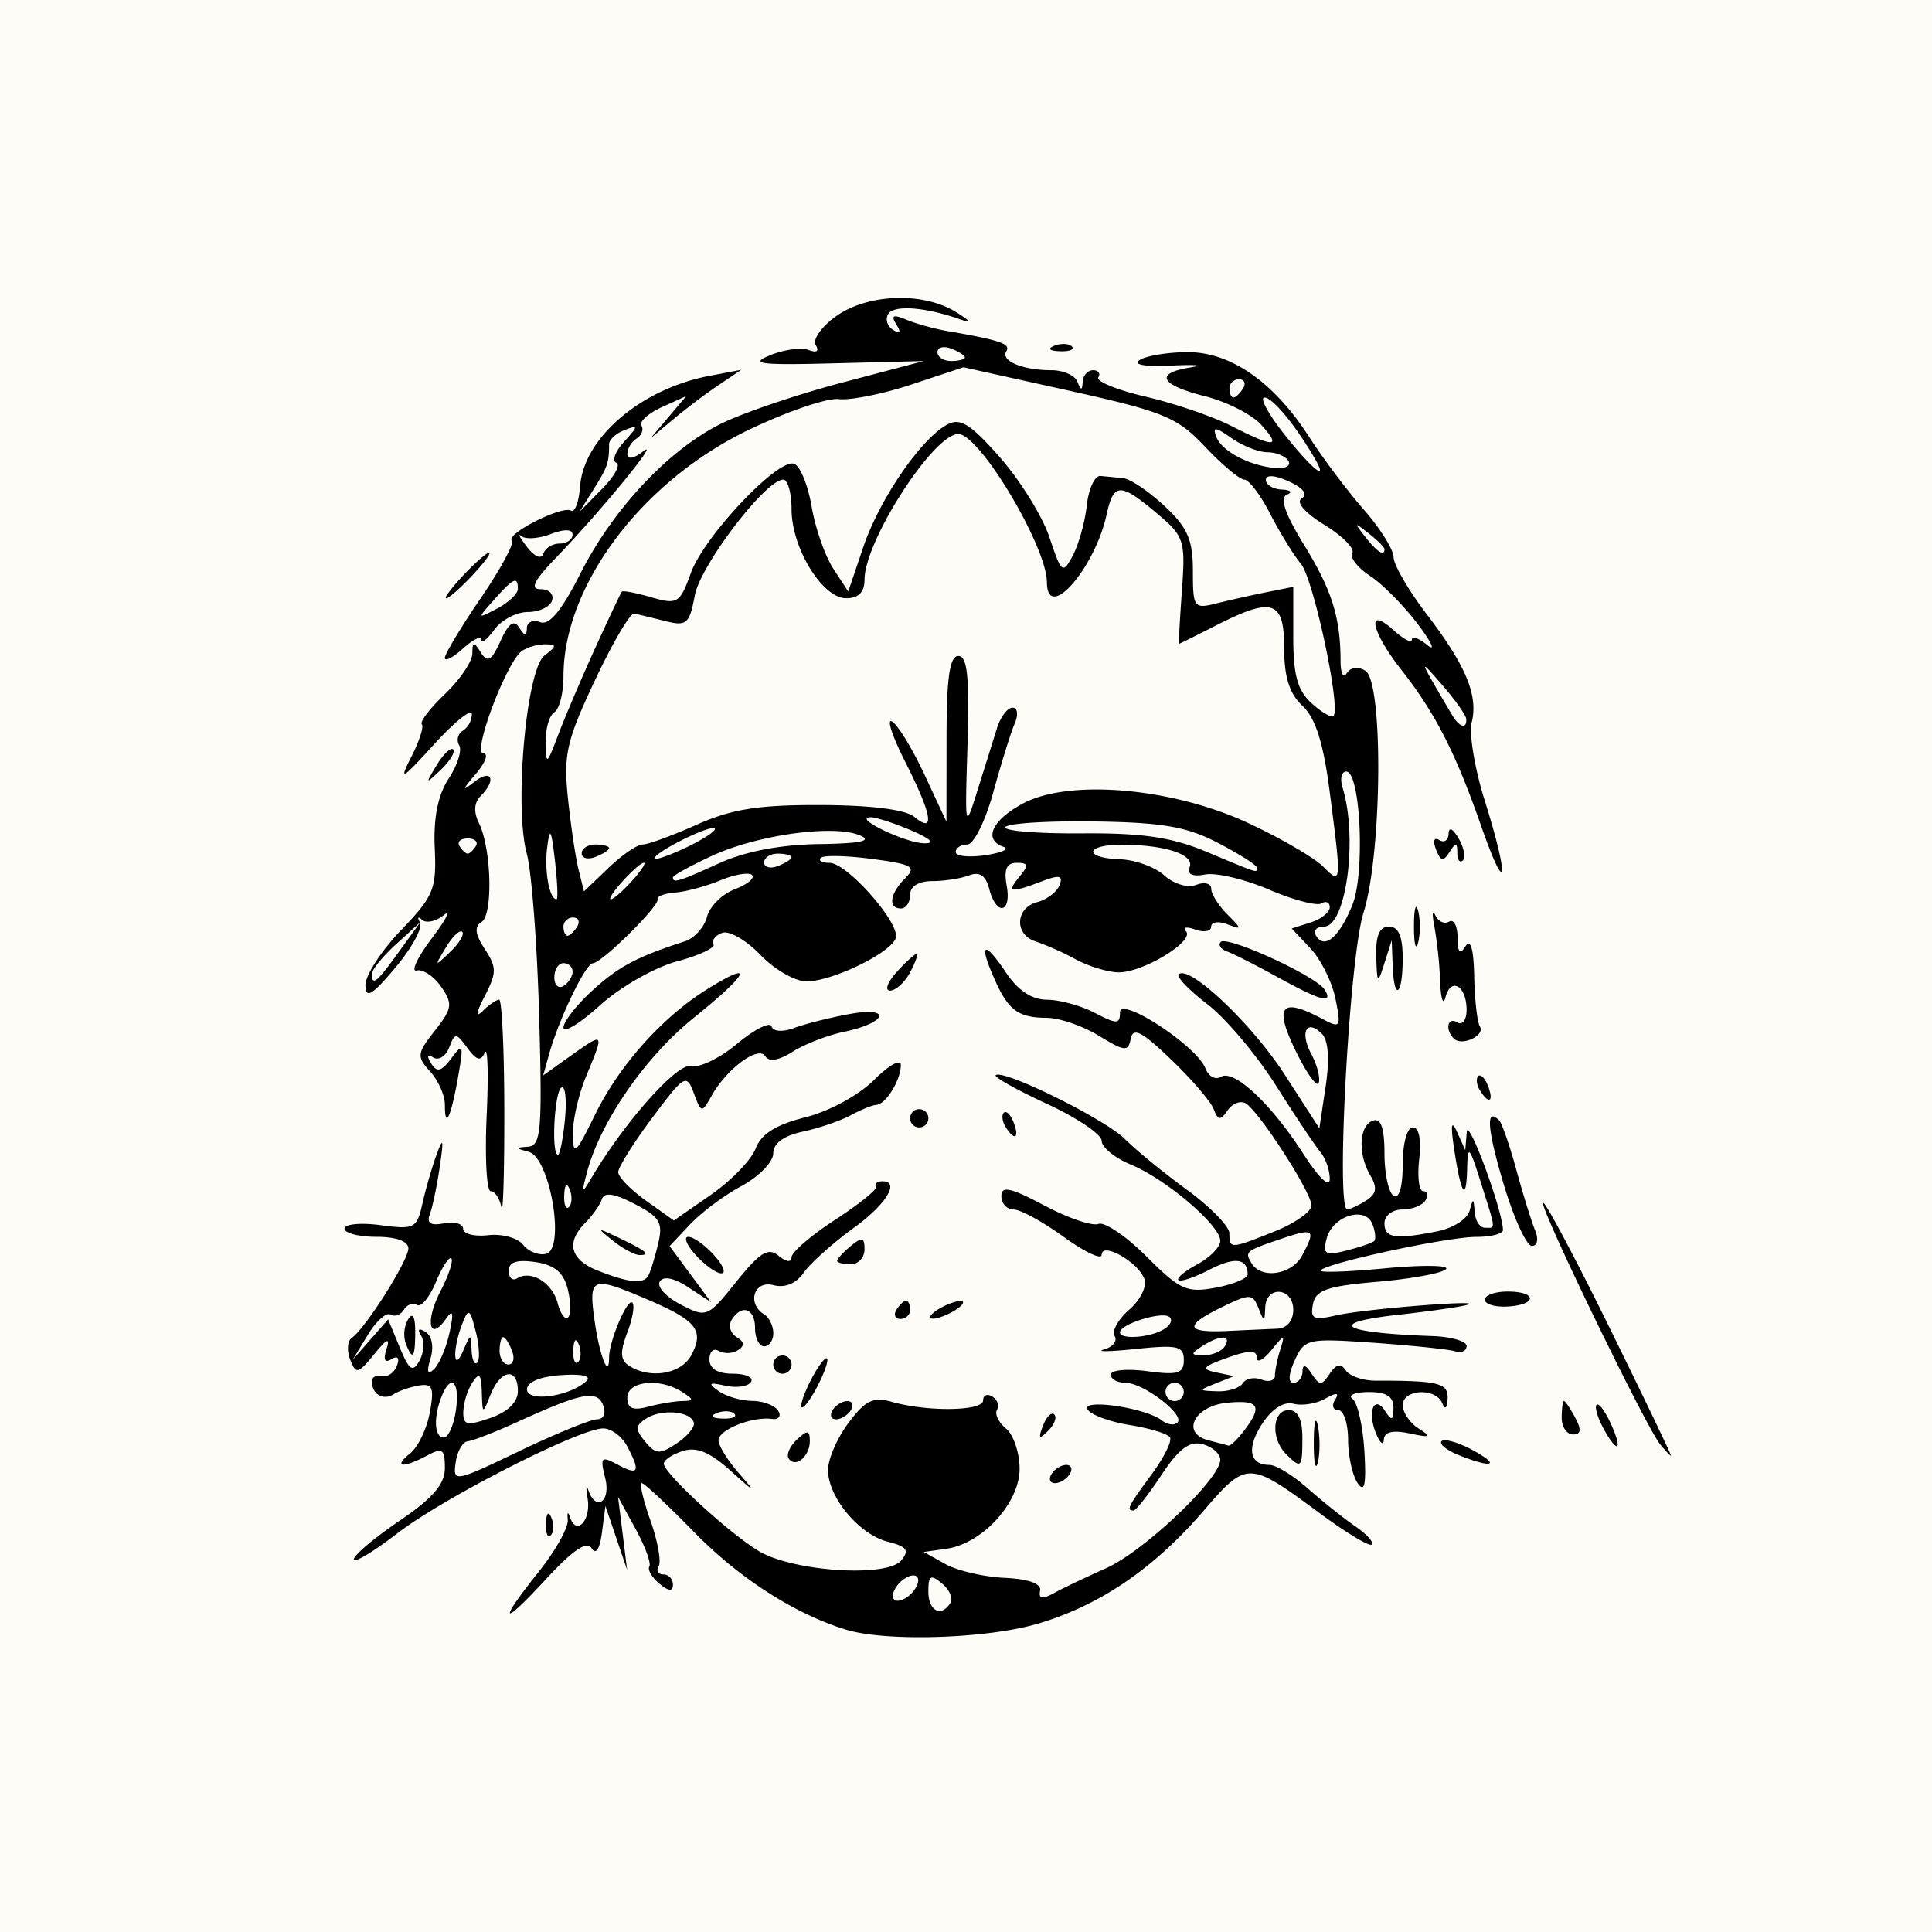
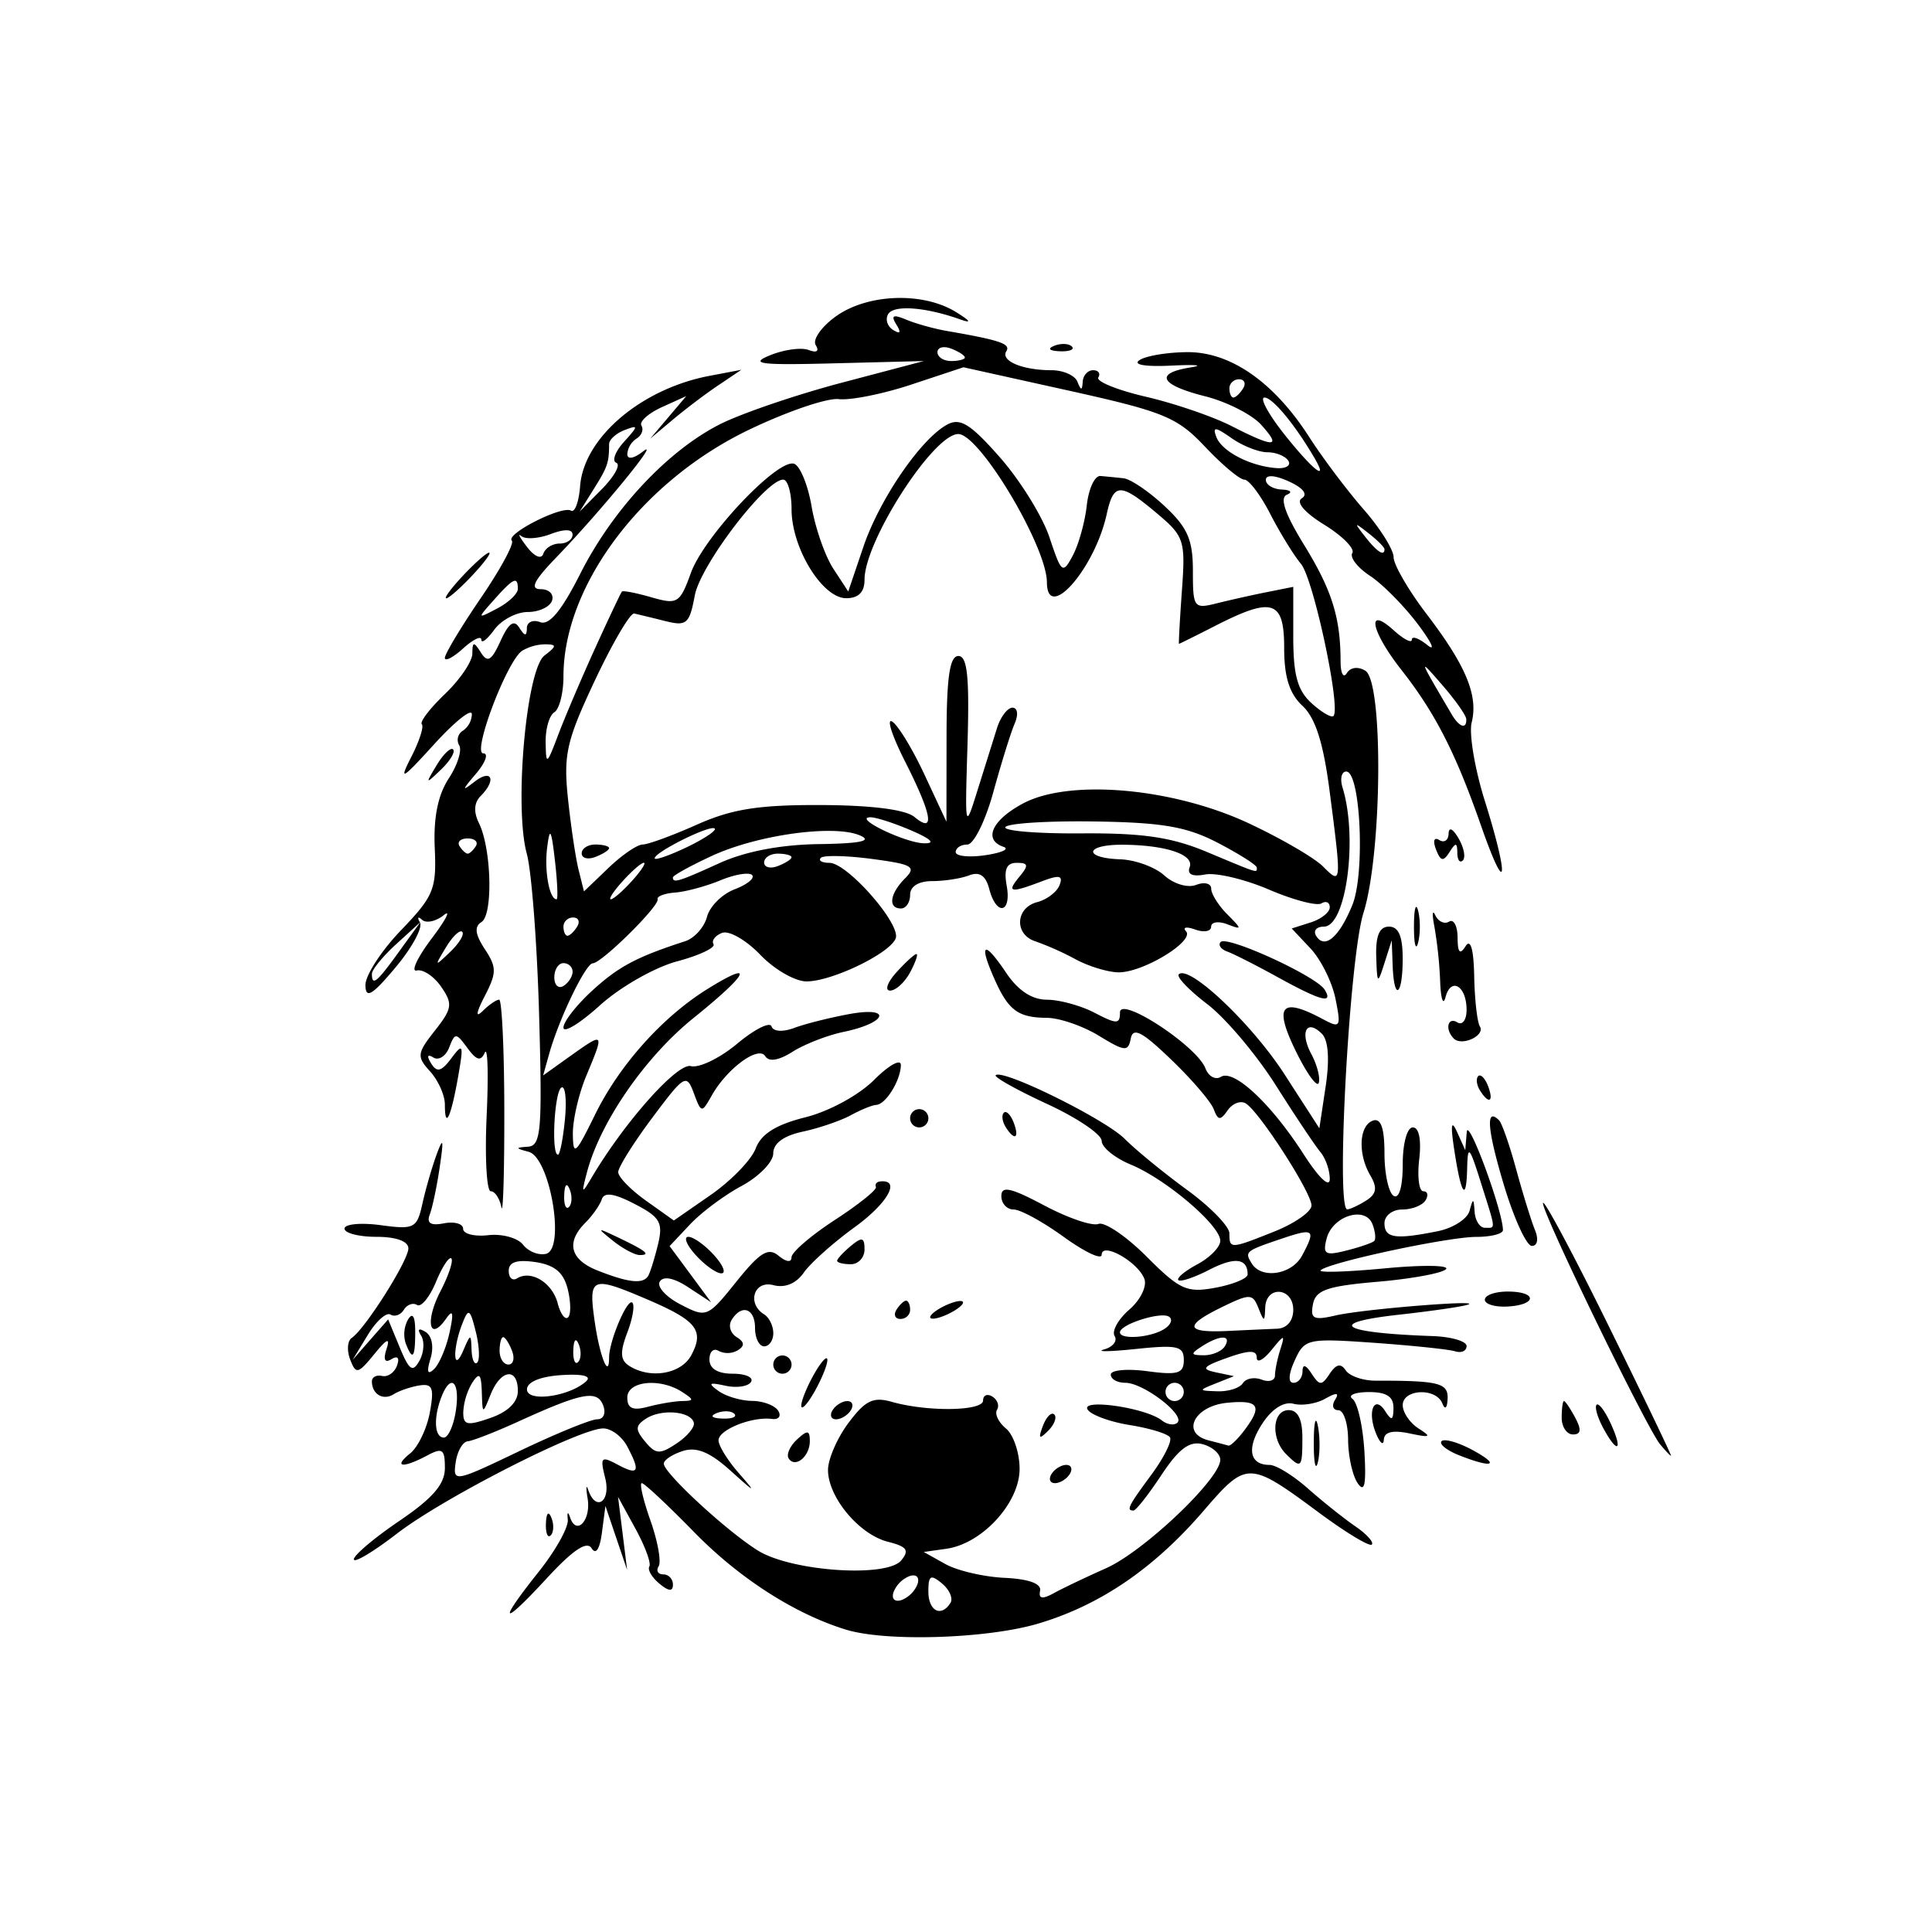
<svg xmlns="http://www.w3.org/2000/svg" width="150" height="150" viewBox="0 0 42.333 42.333">
-   <path style="isolation:auto;mix-blend-mode:normal;solid-color:#000;solid-opacity:1" color="#000" overflow="visible" fill="#fffcf7" fill-rule="evenodd" d="M0 0h42.333v42.333H0z" />
  <path d="M18.543 35.71c-1.126-.345-2.343-1.125-3.332-2.138-.577-.59-1.093-1.074-1.148-1.074-.055 0 .03.37.19.821.159.451.24.901.179 1-.06.098-.015.178.101.178.117 0 .212.101.212.224 0 .156-.091.15-.298-.022-.163-.136-.262-.305-.219-.375.044-.07-.093-.442-.303-.826l-.383-.7.1.8.099.8-.238-.7-.237-.7-.077.584c-.047.364-.133.493-.227.342-.103-.167-.412.041-.982.66-1 1.084-1.09 1.002-.169-.153.365-.459.649-.968.63-1.133-.018-.166.004-.188.051-.048.138.411.462.061.384-.414-.04-.24-.033-.325.014-.188.166.487.5.253.371-.26-.116-.464-.091-.49.278-.293.456.244.5.153.2-.41-.114-.212-.348-.386-.52-.386-.52 0-3.506 1.522-4.52 2.304-.523.403-.948.656-.945.563.003-.093.453-.472 1-.843.73-.496.994-.802.994-1.156 0-.415-.054-.453-.387-.275-.533.285-.755.26-.376-.043.173-.138.367-.542.433-.898.099-.537.06-.638-.225-.594-.19.03-.445.116-.567.193-.232.145-.477 0-.477-.284 0-.091.1-.144.225-.116.123.027.27-.075.325-.228.062-.169.013-.224-.122-.14-.146.09-.183.013-.108-.222.085-.261.01-.23-.27.114-.355.434-.4.444-.526.116-.076-.197-.06-.41.034-.474.295-.199 1.241-1.695 1.241-1.961 0-.157-.268-.254-.7-.254-.384 0-.699-.081-.699-.18 0-.1.355-.134.79-.076.74.1.797.07.916-.468.07-.316.21-.8.31-1.075.147-.4.161-.346.071.264-.061.42-.16.89-.218 1.042-.075.195.018.254.311.197.23-.044.419.01.419.121s.247.173.55.139c.302-.035.645.059.762.208.117.15.344.24.505.2.429-.106.087-2.112-.382-2.235-.294-.078-.296-.092-.013-.112.285-.02.314-.356.243-2.872-.043-1.566-.165-3.163-.27-3.547-.28-1.022-.011-4.037.386-4.342.272-.209.275-.244.018-.247a1.019 1.019 0 00-.51.144c-.337.237-1.096 2.245-.848 2.245.121 0 .049.201-.16.447-.31.363-.316.396-.032.175.38-.294.487-.039.132.316-.142.142-.154.35-.035.59.275.556.313 2.01.056 2.168-.16.1-.14.269.072.592.263.4.263.52-.001 1.031-.19.367-.206.487-.046.328.139-.137.302-.25.362-.25s.112 1.102.113 2.45c.002 1.346-.027 2.29-.064 2.098-.038-.193-.142-.35-.233-.35-.09 0-.131-.742-.09-1.65.042-.906.024-1.531-.04-1.388-.088.197-.181.172-.381-.1-.25-.34-.273-.34-.4-.011-.075.191-.23.29-.346.219-.131-.082-.15-.032-.048.13.125.204.224.178.445-.118.256-.343.27-.301.143.42-.157.887-.288 1.16-.288.598 0-.202-.145-.527-.322-.723-.298-.329-.29-.397.103-.897.381-.484.396-.585.139-.959-.158-.23-.4-.391-.535-.358-.137.034.01-.281.325-.7.315-.417.433-.648.263-.511-.17.136-.383.181-.473.1-.09-.082-.11-.055-.046.059.064.114-.176.557-.535.984-.513.612-.653.695-.66.392-.005-.211.345-.753.777-1.203.72-.75.783-.902.742-1.804-.03-.666.069-1.16.305-1.522.193-.294.297-.623.23-.73a.235.235 0 01.083-.32.456.456 0 00.195-.364c-.004-.13-.376.167-.826.662-.714.784-.778.82-.5.275.176-.344.279-.665.23-.714-.05-.05.178-.348.507-.663.329-.315.599-.713.6-.885.003-.266.03-.27.187-.023.146.232.233.18.431-.255.179-.392.294-.473.41-.29.122.191.164.194.166.012.001-.134.133-.193.291-.133.2.077.47-.25.88-1.061.709-1.404 1.905-2.686 3.052-3.271.462-.235 1.657-.644 2.657-.909l1.818-.48-1.964.05c-1.627.043-1.868.012-1.406-.176.306-.125.687-.177.847-.116.177.068.237.026.155-.107-.075-.12.127-.405.447-.634.693-.493 1.9-.536 2.62-.094.325.2.36.257.1.165-.762-.271-1.452-.323-1.578-.119-.07.113-.022.27.107.35.157.097.18.057.07-.12-.124-.201-.071-.226.22-.105.21.088.607.198.882.246 1.174.203 1.41.283 1.308.446-.13.211.357.415.99.415.257 0 .512.113.567.25.081.2.104.2.117 0 .009-.137.111-.25.227-.25.117 0 .168.071.115.158-.054.087.413.276 1.037.422.625.145 1.469.433 1.877.641.95.485 1.11.478.652-.028-.202-.223-.756-.504-1.23-.623-.987-.249-1.114-.505-.314-.631.303-.048.115-.066-.416-.04-.588.028-.862-.02-.7-.123.147-.093.618-.17 1.048-.172.946-.004 1.896.659 2.668 1.862.294.458.83 1.17 1.191 1.583.361.413.657.884.657 1.048 0 .163.324.722.72 1.242.866 1.133 1.139 1.79.99 2.382-.06.243.068 1.011.286 1.707.544 1.733.486 2.171-.075.567-.56-1.607-1.01-2.486-1.749-3.427-.669-.852-.782-1.423-.172-.871.22.199.4.292.4.206 0-.085.153-.032.34.12.188.15.093-.057-.211-.461-.305-.404-.776-.88-1.048-1.058-.271-.178-.445-.402-.386-.498.06-.095-.216-.374-.61-.618-.439-.27-.632-.498-.496-.582.138-.085.03-.226-.282-.368-.306-.14-.506-.153-.506-.035 0 .108.158.203.35.212.193.008.242.06.11.113-.162.066-.04.421.38 1.104.608.988.796 1.59.797 2.545 0 .264.062.382.137.26.08-.129.247-.15.406-.052.398.246.368 4.008-.042 5.308-.308.975-.609 6.5-.354 6.494.063-.002.25-.09.415-.194.226-.144.248-.279.091-.547-.28-.477-.249-1.101.06-1.205.171-.057.249.166.249.72 0 .443.09.86.2.929.12.074.2-.198.2-.688 0-.46.095-.811.221-.811.136 0 .19.271.14.7-.044.384-.004.699.09.699.095 0 .116.09.048.2-.068.11-.298.2-.511.2-.214 0-.388.135-.388.3 0 .328.232.363 1.164.176.338-.067.654-.27.701-.45.076-.283.09-.28.11.024.013.192.114.35.224.35.244 0 .251.082-.09-1-.247-.785-.285-.825-.297-.316-.017.764-.13.61-.282-.384-.085-.557-.067-.678.06-.4l.18.4.033-.4c.027-.338.785 1.715.793 2.15.001.082-.262.15-.585.15-.624 0-3.24.561-3.41.732-.055.055.574.036 1.399-.042.824-.079 1.431-.071 1.348.017-.082.088-.756.212-1.497.276-1.108.095-1.359.182-1.418.493-.061.32.013.357.498.245.615-.143 3.364-.36 2.868-.228-.165.045-.825.139-1.466.21-1.64.18-1.305.4.716.47.413.014.75.112.75.219 0 .106-.113.158-.25.115s-.934-.126-1.77-.186c-1.47-.103-1.529-.09-1.745.385-.138.301-.149.491-.029.491.108 0 .197-.112.199-.25.002-.166.068-.15.2.05.175.267.219.267.397 0 .14-.211.243-.233.35-.073.082.124.374.226.649.226 1.39-.001 1.599.05 1.583.397-.01.21-.056.25-.116.1-.14-.348-.867-.314-.867.04 0 .16.157.39.35.513.291.185.258.203-.2.106-.37-.078-.555-.033-.564.137-.008.14-.087.074-.175-.146-.195-.484-.03-.852.21-.471.135.211.173.194.176-.079.002-.25-.154-.349-.547-.347-.302.002-.46.07-.35.15.11.081.227.597.26 1.147.043.733.004.92-.147.7-.114-.166-.208-.593-.21-.95-.001-.358-.098-.65-.214-.65-.117 0-.15-.101-.073-.225.1-.161.038-.169-.216-.026-.196.11-.508.159-.695.11-.208-.054-.47.111-.68.432-.352.538-.289.908.157.908.141 0 .518.232.838.515.32.283.786.655 1.036.827.251.171.416.353.366.403-.05.05-.57-.264-1.156-.698-1.542-1.141-1.582-1.142-2.537-.033-1.083 1.257-2.264 2.062-3.617 2.463-1.115.332-3.328.402-4.205.134zm2.284-.59c.06-.098-.024-.29-.188-.425-.247-.205-.297-.176-.297.177 0 .43.284.574.485.247zm-.723-.41c.05-.15-.025-.225-.175-.175a.625.625 0 00-.35.35c-.05.15.026.224.176.174a.625.625 0 00.35-.35zm4.132-.348c.829-.369 2.502-1.958 2.502-2.376 0-.132-.175-.286-.388-.342-.286-.075-.522.102-.902.676-.283.428-.558.778-.612.778-.164 0-.114-.099.396-.79.271-.368.453-.734.404-.813-.048-.079-.445-.2-.881-.27s-.851-.223-.924-.34c-.153-.247 1.275-.039 1.626.238.12.095.275.116.343.048.17-.17-.748-.872-1.142-.872-.175 0-.319-.08-.319-.18 0-.1.36-.133.8-.074.67.09.8.05.8-.245 0-.305-.14-.337-1.05-.242-.577.06-.89.064-.697.01.194-.054.298-.186.231-.294-.066-.107.078-.367.321-.578.246-.213.392-.513.33-.676-.144-.374-.935-.818-.935-.525 0 .115-.373-.062-.83-.392-.455-.33-.95-.601-1.098-.601-.149 0-.27-.133-.27-.295 0-.23.205-.184.94.206.517.275 1.051.457 1.187.405.135-.052.611.27 1.057.717.73.73.88.797 1.512.68.385-.073.7-.203.7-.29 0-.357-.283-.39-.843-.101-.326.168-.63.27-.674.225-.044-.044.144-.201.419-.348.274-.147.499-.378.499-.513 0-.339-1.186-1.349-1.96-1.67-.351-.145-.639-.38-.639-.52 0-.142-.539-.506-1.198-.81-.659-.305-1.164-.587-1.124-.628.148-.148 2.392.959 2.827 1.394.246.247.863.751 1.37 1.121.508.37.924.798.924.95 0 .346.02.345.995-.045.442-.177.804-.432.804-.566 0-.282-1.138-2.05-1.44-2.236-.112-.07-.29-.002-.397.15-.161.23-.21.226-.306-.025-.062-.165-.482-.655-.934-1.088-.633-.61-.834-.714-.883-.46-.057.294-.127.288-.7-.061-.35-.214-.862-.39-1.137-.392-.638-.005-.848-.163-1.16-.873-.343-.778-.215-.832.266-.114.26.388.565.589.894.59.275.001.747.13 1.05.289.481.25.55.25.55-.011 0-.368 1.684.735 1.873 1.226.067.176.22.26.338.186.285-.176 1.102.589 1.814 1.697.335.52.572.745.572.54 0-.19-.092-.455-.204-.588-.113-.133-.553-.792-.978-1.464-.426-.673-1.101-1.472-1.5-1.777-.4-.305-.682-.6-.627-.654.222-.222 1.6 1.08 2.317 2.19l.764 1.183.139-.924c.088-.59.058-1.005-.083-1.146-.336-.336-.49-.039-.231.446.126.235.198.518.162.629-.037.11-.267-.21-.51-.71-.478-.984-.314-1.175.593-.69.392.21.409.184.284-.44-.073-.365-.319-.861-.546-1.103l-.414-.44.417-.133c.229-.073.417-.222.417-.33 0-.11-.082-.148-.182-.087-.1.062-.617-.074-1.149-.302-.531-.227-1.16-.377-1.399-.331-.28.053-.4-.003-.34-.16.107-.277-.528-.488-1.478-.492-.818-.003-.861.29-.047.319.331.011.768.17.97.354.207.187.513.278.697.207.181-.07.33-.033.33.081s.156.366.349.56c.333.336.333.347 0 .22-.193-.072-.35-.048-.35.055 0 .103-.157.131-.35.062-.192-.069-.282-.051-.2.039.192.212-.932.899-1.473.899-.227 0-.653-.128-.944-.284a6.508 6.508 0 00-.88-.394c-.47-.147-.446-.734.035-.86.213-.055.433-.223.49-.372.083-.214-.003-.231-.398-.08-.686.26-.768.241-.477-.11.203-.244.191-.299-.063-.299-.222 0-.285.142-.22.5.11.607-.225.672-.382.074-.077-.295-.212-.387-.44-.3-.18.07-.545.126-.81.126-.297 0-.484.116-.484.3 0 .165-.09.3-.2.3-.29 0-.245-.326.09-.661.253-.253.161-.307-.723-.424-.557-.074-1.062-.085-1.123-.025-.06.06.024.11.187.11.394 0 1.577 1.35 1.452 1.658-.134.331-1.398.94-1.953.94-.25 0-.706-.262-1.014-.584-.308-.322-.684-.537-.836-.479-.151.058-.236.17-.188.247.047.077-.312.247-.799.377-.489.13-1.245.562-1.687.961-.441.399-.802.619-.802.49s.285-.494.633-.812c.576-.527.969-.735 2.035-1.081.203-.066.417-.306.477-.534.06-.228.333-.5.608-.604.275-.105.446-.245.38-.312-.068-.066-.38-.014-.693.116-.314.13-.76.25-.992.268-.232.017-.405.083-.385.147.045.144-1.226 1.4-1.42 1.403-.156.003-.738 1.21-.954 1.977l-.134.48.622-.444c.718-.51.723-.504.323.453-.165.394-.297.967-.294 1.273.006.496.058.45.483-.416.533-1.089 1.48-2.148 2.47-2.762 1.055-.654.902-.337-.308.637-1.067.86-2.054 2.292-2.34 3.397-.12.459-.11.467.107.1.722-1.22 1.88-2.52 2.175-2.442.178.046.634-.174 1.012-.49.38-.317.719-.488.754-.38.039.114.245.127.502.032.24-.09.782-.225 1.205-.303.945-.172.83.19-.122.39-.356.073-.86.27-1.122.435-.303.193-.52.228-.6.099-.148-.24-.84.27-1.174.863-.219.388-.227.387-.392-.055-.16-.43-.206-.401-.912.544-.41.548-.744 1.083-.744 1.188 0 .106.274.387.609.626l.61.434.81-.562c.446-.31.888-.766.983-1.016.122-.32.443-.521 1.09-.684.52-.13 1.172-.486 1.506-.82.323-.323.587-.469.585-.323-.004.334-.331.863-.54.872-.086.004-.336.106-.556.226-.22.12-.692.282-1.05.359-.422.09-.65.258-.65.478 0 .186-.31.505-.688.71-.38.203-.89.584-1.136.846l-.447.475.455.615.454.615-.5-.328c-.314-.206-.545-.252-.624-.125-.069.112.136.337.455.502.57.295.59.287 1.223-.5.519-.646.699-.756.926-.567.167.138.282.152.282.033 0-.11.428-.478.95-.818.522-.34.927-.665.9-.723-.028-.058.015-.113.094-.121.46-.048.166.477-.564 1.005-.464.337-.964.783-1.11.992-.17.242-.412.342-.668.275-.425-.111-.586.403-.201.641.11.068.2.253.2.412 0 .158-.09.288-.2.288-.11 0-.2-.18-.2-.4 0-.433-.293-.535-.514-.177-.075.122-.026.29.11.374.175.109.183.192.025.29a.442.442 0 01-.42.013c-.11-.068-.2.017-.2.188 0 .201.18.312.511.312.281 0 .461.081.4.18-.062.1-.315.137-.562.083-.361-.079-.39-.056-.15.116.165.118.497.215.738.217.241.002.497.1.57.216.072.118.01.198-.138.179-.437-.057-1.17.237-1.17.468 0 .118.202.445.45.726.387.443.363.436-.182-.056-.453-.409-.748-.532-1.048-.436-.23.073-.419.198-.419.278 0 .206 1.387 1.486 2.064 1.905.735.456 2.82.599 3.138.215.184-.222.126-.303-.29-.408-.63-.158-1.314-.977-1.314-1.573 0-.238.202-.704.45-1.034.368-.492.54-.575.95-.459.78.222 1.998.204 1.998-.03 0-.116.091-.155.203-.086.112.07.158.2.102.29-.055.09.033.274.197.41.164.136.298.534.298.884 0 .745-.817 1.638-1.6 1.75l-.5.071.472.264c.259.145.844.282 1.3.303.53.025.81.127.777.284-.037.174.049.19.3.052.192-.106.708-.352 1.146-.547zm-1.196-2.064c.068-.11.214-.2.324-.2.11 0 .144.09.076.2-.068.11-.214.2-.324.2-.11 0-.144-.09-.076-.2zm-5.762-.346c-.05-.084.033-.27.186-.411.23-.212.28-.205.28.038 0 .34-.327.601-.466.373zm5.575-.712c.075-.197.187-.308.248-.246.062.061 0 .223-.136.358-.197.196-.22.173-.112-.112zm-4.61-.34c.068-.11.213-.2.323-.2.11 0 .145.09.077.2-.068.109-.214.199-.324.199-.11 0-.144-.09-.076-.2zm-.686-.1c0-.11.129-.426.286-.7.157-.275.286-.41.286-.3 0 .11-.129.425-.286.7-.157.274-.286.41-.286.3zm-.613-.9c0-.11.09-.2.2-.2.11 0 .2.09.2.2a.2.2 0 01-.2.2.2.2 0 01-.2-.2zm2.698-1.2c.068-.11.163-.2.212-.2.048 0 .088.09.088.2 0 .11-.095.2-.212.2-.116 0-.156-.09-.088-.2zm.9 0c.164-.106.39-.193.5-.193.11 0 .064.087-.1.193-.166.107-.39.194-.5.194-.11 0-.065-.087.1-.194zm-5.297-1.199c-.2-.22-.272-.4-.162-.4.11 0 .362.18.561.4.2.22.272.4.162.4-.11 0-.362-.18-.561-.4zm3.098.125c0-.042.135-.188.3-.325.245-.204.3-.19.3.076 0 .178-.135.324-.3.324-.165 0-.3-.034-.3-.075zm3.69-2.937c-.073-.117-.09-.256-.037-.308.052-.052.148.044.214.213.135.352.02.414-.178.095zm-2.091-.186c0-.11.09-.2.2-.2.11 0 .2.09.2.2a.2.2 0 01-.2.2.2.2 0 01-.2-.2zm8.045-3.097c-.467-.257-.961-.508-1.099-.557-.137-.05-.201-.143-.142-.208.137-.15 2.095.746 2.278 1.043.2.324-.083.248-1.037-.278zm-8.345-.101c.199-.22.396-.4.438-.4.042 0-.02.18-.138.4-.118.22-.315.4-.438.4s-.06-.18.138-.4zm-6.558 9.794c.142 0 .198-.132.132-.306-.133-.345-.466-.28-1.87.36-.494.225-.989.418-1.098.428-.11.01-.229.22-.264.466-.062.437-.026.43 1.393-.25.802-.384 1.57-.698 1.707-.698zm2.119.076c-.061-.253-.708-.31-1.045-.092-.24.155-.243.238-.021.506.231.278.32.284.687.04.231-.153.402-.358.379-.454zm12.056.174c.413-.544.331-.68-.37-.612-.722.07-1.02.664-.412.822.198.051.396.104.439.116.043.013.197-.134.343-.326zm-17.269-.45c.093-.634-.116-.818-.32-.283-.176.458-.15.883.055.883.098 0 .217-.27.265-.6zm1.357-.42c0-.522-.373-.478-.594.07-.18.448-.18.448-.196-.05-.013-.397-.055-.438-.21-.2a1.418 1.418 0 00-.196.64c-.003.29.083.309.596.13.383-.133.6-.346.6-.59zm4.743.5c-.066-.067-.239-.074-.383-.017-.16.064-.112.112.12.121.211.009.33-.038.263-.105zm-1.145-.28c.266-.005.266-.027 0-.2-.485-.313-1.2-.24-1.2.124 0 .237.12.29.45.202.248-.066.585-.123.75-.126zm-2.1-.435c.124-.114-.085-.164-.55-.133-.46.03-.748.152-.748.313 0 .287.932.157 1.299-.18zm13.093.235a.2.2 0 00-.2-.2.2.2 0 00-.2.2c0 .11.09.2.2.2a.2.2 0 00.2-.2zm1.294-.19c.065-.106.25-.141.412-.08.161.063.293.021.293-.092 0-.112.053-.37.117-.57.106-.336.089-.334-.2.021-.174.213-.317.286-.317.16 0-.17-.166-.168-.65.005-.533.19-.578.246-.249.316l.4.084-.4.16c-.383.152-.382.159.038.172.241.008.491-.072.556-.177zM9.228 29.267c-.09-.145-.053-.175.097-.082.14.086.185.327.109.58-.09.298-.066.37.077.234.115-.11.267-.47.339-.8.096-.44.076-.522-.075-.306-.367.526-.466.062-.127-.593.181-.35.29-.677.241-.725-.048-.048-.2.184-.337.516-.138.332-.324.558-.413.503-.09-.056-.22-.008-.29.105-.07.114-.202.161-.292.105-.09-.056-.315.145-.498.447l-.334.548.39-.445.39-.444.253.612c.21.507.285.558.433.293.098-.175.115-.422.037-.548zm-.34.164a.668.668 0 01.054-.521c.1-.162.156-.065.156.268 0 .581-.057.65-.21.253zm6.259.264c.289-.54.12-.757-.94-1.212-1.245-.534-1.314-.508-1.18.448.108.774.319 1.312.319.814 0-.361.403-1.309.51-1.201.056.055.005.352-.113.66-.162.428-.152.6.045.725.463.294 1.138.178 1.359-.234zm-4.814-.113c.008.21.064.334.124.274s.046-.365-.032-.676c-.127-.507-.158-.525-.296-.174-.216.553-.2 1.1.019.593.164-.382.172-.383.185-.017zm.886.017c-.063-.165-.15-.3-.193-.3-.044 0-.079.135-.079.3 0 .165.087.3.194.3.106 0 .142-.135.078-.3zm1.464-.138c-.064-.159-.111-.112-.121.121-.009.21.039.329.105.263.066-.067.073-.24.016-.384zm14.155.038c.156-.253-.108-.253-.5 0-.258.167-.253.194.038.197.186.001.394-.087.462-.197zm-1.328-.378c.15-.094.194-.217.1-.273-.187-.111-1.07.173-1.07.345 0 .167.67.118.97-.072zm2.477-.007c.212-.01.35-.173.35-.415 0-.49-.594-.54-.614-.05-.013.324-.024.325-.15.01-.125-.314-.185-.316-.785-.025-.851.413-.821.573.1.53.412-.02.907-.042 1.1-.05zm-15.548-.87c-.09-.363-.288-.527-.709-.59-.405-.059-.583 0-.583.192 0 .153.082.227.182.165.307-.19.772.094.89.544.061.235.164.374.229.31.065-.066.06-.345-.009-.621zm1.767-.294c.046-.083.142-.395.214-.693.112-.469.04-.59-.514-.876-.45-.234-.666-.264-.72-.103-.041.126-.203.357-.358.512-.433.433-.337.811.268 1.05.686.271 1.002.302 1.11.11zm-.772-.76c-.366-.294-.36-.298.112-.074.611.292.725.384.47.384-.106 0-.369-.14-.582-.31zm15.096.323c.308-.576.266-.612-.443-.373-.804.272-.82.285-.658.547.215.347.878.243 1.1-.174zm1.58-.32c.042-.042.025-.207-.037-.368-.156-.408-.874-.184-1.004.312-.09.347-.034.382.43.265.295-.074.57-.168.611-.21zm-17.627-1.13c-.064-.159-.111-.112-.12.121-.01.21.038.329.104.263.066-.067.074-.24.016-.384zm-.104-1.544c.041-.43.005-.74-.079-.688-.154.095-.224 1.47-.075 1.47.044 0 .113-.352.154-.782zm.167-3.227c0-.104-.09-.188-.2-.188-.11 0-.2.14-.2.311 0 .172.09.256.2.189.11-.068.2-.209.2-.312zm-3.804-.438l.47-.65-.532.485c-.292.266-.531.559-.531.65 0 .277.106.19.593-.485zm1.386-.436c-.052-.053-.215.103-.36.345-.253.421-.249.425.095.096.199-.19.318-.388.265-.441zm19.504-.588c.282-.69.18-2.924-.134-2.924-.104 0-.14.158-.081.35.34 1.107.08 3.048-.408 3.048-.163 0-.24.092-.17.203.186.302.505.03.793-.677zm-16.986.474c.068-.11.028-.2-.088-.2-.116 0-.212.09-.212.2 0 .11.04.2.088.2.049 0 .144-.09.212-.2zm-.487-1.449c-.08-.693-.112-.745-.17-.283-.065.511.048 1.133.206 1.133.034 0 .018-.383-.036-.85zm1.686.45c.2-.22.317-.4.262-.4-.055 0-.262.18-.461.4-.2.22-.317.4-.262.4.055 0 .262-.18.461-.4zm.236-.8c.117 0 .652-.196 1.188-.435.766-.342 1.35-.435 2.718-.43 1.107.004 1.854.099 2.048.26.462.383.389-.045-.207-1.22-.282-.558-.408-.948-.279-.869.129.08.449.606.711 1.17l.478 1.025.002-1.816c0-1.347.068-1.816.26-1.816.195 0 .243.456.2 1.916-.058 1.903-.057 1.91.222 1.016l.423-1.35c.078-.247.231-.449.34-.449.113 0 .133.15.047.35-.083.192-.293.867-.467 1.499-.173.632-.43 1.15-.57 1.15-.14 0-.254.074-.254.165 0 .09.293.121.65.068.357-.053.537-.135.4-.182-.451-.153-.262-.582.418-.948 1.015-.547 3.285-.349 4.954.432.705.33 1.437.755 1.627.946.407.407.409.391.142-1.665-.137-1.051-.31-1.592-.594-1.857-.285-.266-.4-.63-.4-1.265 0-1.046-.252-1.128-1.5-.492-.431.22-.793.4-.805.4-.01 0 .018-.524.064-1.164.08-1.107.053-1.19-.552-1.699-.8-.673-.944-.67-1.096.023-.263 1.196-1.306 2.383-1.31 1.49-.005-.788-1.475-3.247-1.942-3.247-.544 0-2.054 2.346-2.054 3.19 0 .275-.131.407-.403.407-.521 0-1.195-1.098-1.196-1.948 0-.358-.083-.65-.183-.65-.384 0-1.812 1.87-1.937 2.537-.117.626-.179.68-.65.561a39.448 39.448 0 00-.677-.165c-.085-.02-.473.64-.861 1.464-.623 1.324-.692 1.627-.591 2.59.063.6.168 1.304.233 1.563l.118.472.536-.514c.294-.282.631-.513.749-.513zm-1.335.194c0-.107.135-.194.3-.194.165 0 .3.036.3.079 0 .043-.135.13-.3.193-.165.064-.3.028-.3-.078zm3.026.21c.56-.253 1.338-.402 2.171-.413.914-.013 1.18-.07.9-.19-.57-.246-2.253-.013-3.249.45-.467.216-.85.428-.85.47 0 .132.125.094 1.028-.317zm1.571-.125c0-.043-.135-.079-.3-.079-.164 0-.3.087-.3.194 0 .106.136.142.3.078.165-.063.3-.15.3-.193zm10.194.225c0-.053-.382-.295-.849-.539-.683-.356-1.214-.448-2.707-.47-1.022-.015-1.9.04-1.951.123-.052.083.695.145 1.658.138 1.347-.01 1.981.083 2.75.404 1.164.487 1.1.467 1.1.344zm-11.877-.854c-.091-.092-1.315.515-1.315.652 0 .05.314-.058.697-.24.384-.184.662-.369.618-.412zm-5.233.384c.056-.092-.024-.167-.18-.167-.155 0-.235.075-.179.167.057.091.138.166.18.166.042 0 .122-.075.179-.166zm9.542-.341c-.37-.16-.775-.291-.9-.29-.387.006.75.557 1.173.57.262.008.168-.089-.273-.28zm-6.931-3.99c.3-.66.565-1.22.59-1.246.024-.026.316.031.649.127.567.163.62.13.86-.532.29-.806 1.904-2.514 2.262-2.395.131.044.305.466.385.94.081.472.295 1.084.475 1.359l.327.5.331-.977c.355-1.048 1.264-2.374 1.84-2.682.284-.152.51-.01 1.156.724.442.503.929 1.289 1.082 1.748.264.792.29.812.512.397.128-.24.266-.735.306-1.099.04-.364.174-.653.3-.642.124.011.352.033.505.05.153.016.558.29.9.61.504.47.62.738.62 1.42 0 .808.021.836.523.71.288-.072.783-.183 1.1-.246l.576-.115v1.093c0 .84.093 1.177.401 1.456.22.2.437.326.48.281.167-.174-.437-3-.711-3.332-.16-.191-.463-.685-.675-1.097-.212-.413-.467-.75-.566-.75-.1 0-.486-.323-.859-.718-.613-.65-.897-.768-2.986-1.232l-2.31-.512-1.134.376c-.624.208-1.345.352-1.601.322-.257-.03-1.157.28-2 .688-2.33 1.132-4.03 3.404-4.03 5.387 0 .364-.09.718-.2.786-.11.068-.196.366-.19.661.008.508.023.498.273-.161.145-.385.51-1.24.809-1.9zm19.09 1.549c-.004-.083-.242-.42-.529-.75-.528-.608-.527-.605.212.65.164.278.328.33.317.1zm-1.792-3.723c0-.042-.158-.2-.35-.35-.317-.249-.324-.242-.075.075.26.333.425.44.425.275zm-2.106-1.936c-.064-.103-.271-.188-.46-.188s-.542-.139-.785-.309c-.36-.252-.421-.256-.333-.025.122.317.741.638 1.315.681.208.016.326-.056.263-.159zm.586-.038c-.426-.736-.93-1.349-1.109-1.349-.112 0 .082.36.43.8.61.769.979 1.068.679.55zm-1.578-1.549c.068-.11.028-.2-.088-.2-.117 0-.212.09-.212.2 0 .11.04.2.088.2.048 0 .144-.09.212-.2zm-6.097-.678c0-.043-.135-.13-.3-.194-.165-.063-.3-.028-.3.079 0 .106.135.193.3.193.165 0 .3-.035.3-.078zM11.962 33.38c.01-.233.057-.28.121-.12.058.144.05.316-.016.382-.066.067-.113-.051-.105-.262zm16.825-1.782c.002-.44.043-.596.091-.348.048.249.046.609-.004.8-.05.19-.089-.013-.087-.452zm-.61.26c-.337-.338-.299-.96.06-.96.2 0 .3.2.3.6 0 .674-.023.696-.36.36zm3.779.023c-.263-.106-.429-.242-.368-.303.062-.061.367.027.68.196.627.34.436.406-.312.107zm4.42-.233c-.31-.379-2.65-5.206-2.565-5.292.041-.04.696 1.19 1.455 2.734.76 1.544 1.366 2.808 1.348 2.808-.018 0-.125-.113-.237-.25zm-1.252-.367c-.123-.23-.186-.455-.14-.5.046-.047.187.14.312.416.276.605.142.67-.172.084zm-.905-.216c0-.202.023-.367.05-.367.028 0 .139.165.247.367.14.263.126.366-.05.366-.136 0-.247-.165-.247-.366zm-1.684-2.587c0-.098.224-.178.5-.178.65 0 .65.29 0 .328-.276.016-.5-.051-.5-.15zm.416-2.518c-.366-1.22-.402-1.71-.104-1.412.062.062.232.549.377 1.082.146.534.33 1.128.409 1.32.084.204.055.35-.068.35-.117 0-.393-.603-.614-1.34zm-.525-2.071c-.072-.117-.088-.256-.036-.309.052-.052.148.044.214.214.135.352.02.414-.178.095zm-.571-1.133c-.2-.2-.134-.485.08-.353.11.068.2-.056.2-.276 0-.524-.343-.729-.462-.276-.05.194-.103.037-.117-.347a9.357 9.357 0 00-.126-1.2c-.054-.275-.045-.386.02-.248.066.138.202.2.302.138.1-.062.184.094.186.348.002.334.05.387.174.192.11-.174.178.06.19.657.01.51.066 1.004.124 1.099.124.2-.395.442-.571.266zm-1.34-1.602l-.02-.55-.16.5c-.15.473-.16.465-.18-.15-.013-.453.072-.65.28-.65.21 0 .3.211.3.7 0 .823-.19.953-.22.15zm.467-.85c0-.385.041-.542.091-.35.05.193.05.508 0 .7-.05.192-.091.035-.091-.35zm.483-1.692c-.073-.191-.043-.277.072-.205.11.067.2.004.204-.14.004-.155.093-.112.218.103.117.201.16.418.094.483-.065.065-.12-.009-.121-.164-.002-.232-.034-.235-.172-.017-.135.213-.194.201-.295-.06zM9.568 16.766c.146-.242.308-.397.36-.345.053.053-.066.251-.264.441-.345.33-.349.325-.096-.096zm.18-2.352c0-.086.354-.675.787-1.31.433-.634.739-1.2.68-1.258-.143-.144 1.103-.776 1.296-.657.083.051.174-.19.2-.538.081-1.06 1.336-2.13 2.833-2.415l.7-.133-.5.336c-.275.184-.724.524-.998.754l-.498.418.395-.466.394-.466-.54.245c-.296.136-.495.317-.442.403.053.086.005.213-.106.282a.453.453 0 00-.204.339c0 .127.141.103.35-.06.407-.318-.939 1.324-1.913 2.333-.488.506-.576.689-.333.689.182 0 .293.112.247.25-.045.137-.285.25-.532.25-.247 0-.577.174-.733.387-.156.214-.284.312-.284.22 0-.094-.18-.007-.4.192-.22.199-.4.291-.4.205zm1.599-1.511c0-.284-.096-.24-.519.236-.379.426-.378.427.07.192.246-.13.449-.322.449-.428zm.916-.993c.156 0 .283-.088.283-.195 0-.123-.176-.128-.479-.013-.264.1-.553.12-.643.045-.09-.075-.035.03.122.235.168.218.317.28.36.15.04-.122.201-.222.357-.222zm1.241-1.77c-.1-.038-.025-.245.168-.458.32-.354.322-.376.012-.258-.186.072-.338.21-.338.309 0 .403-.033.5-.333.978l-.313.5.494-.5c.27-.275.41-.532.31-.57zm-3.356 2.47c.258-.275.514-.5.569-.5.055 0-.111.225-.37.5-.258.275-.514.5-.569.5-.055 0 .111-.225.37-.5zm12.955-5.034c.144-.058.316-.05.383.016.066.066-.052.113-.263.105-.233-.01-.28-.057-.12-.121z" />
</svg>